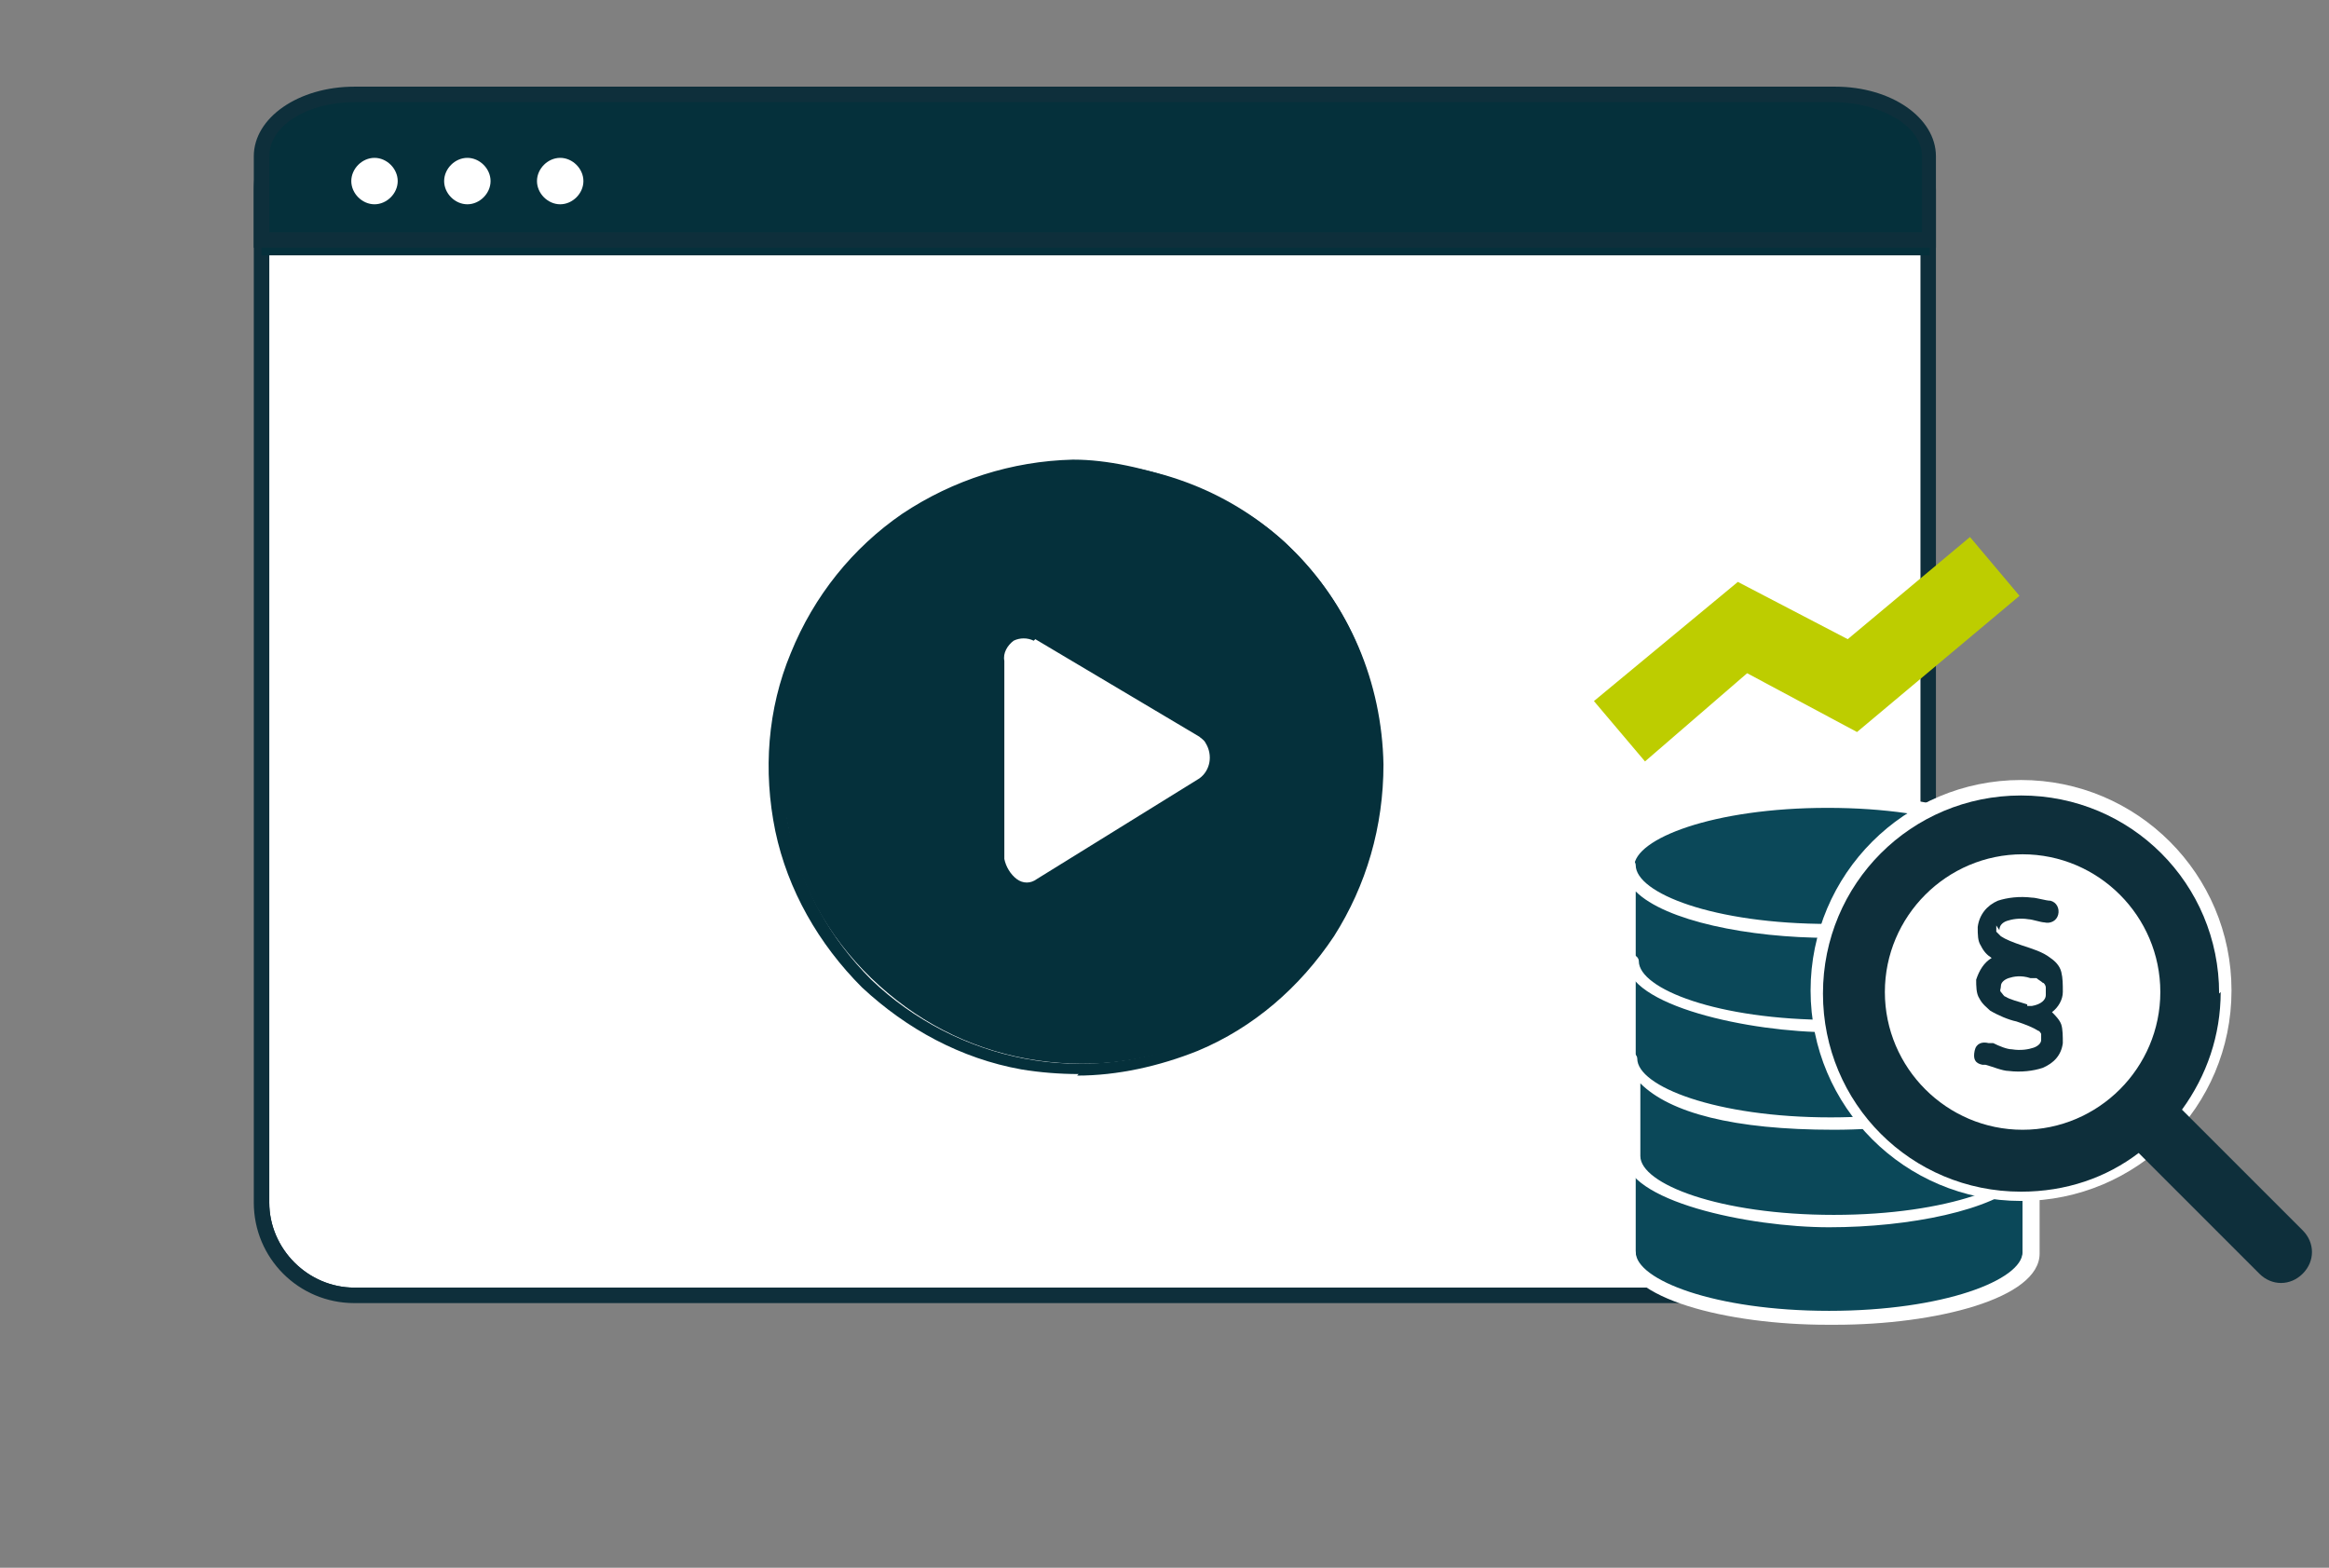
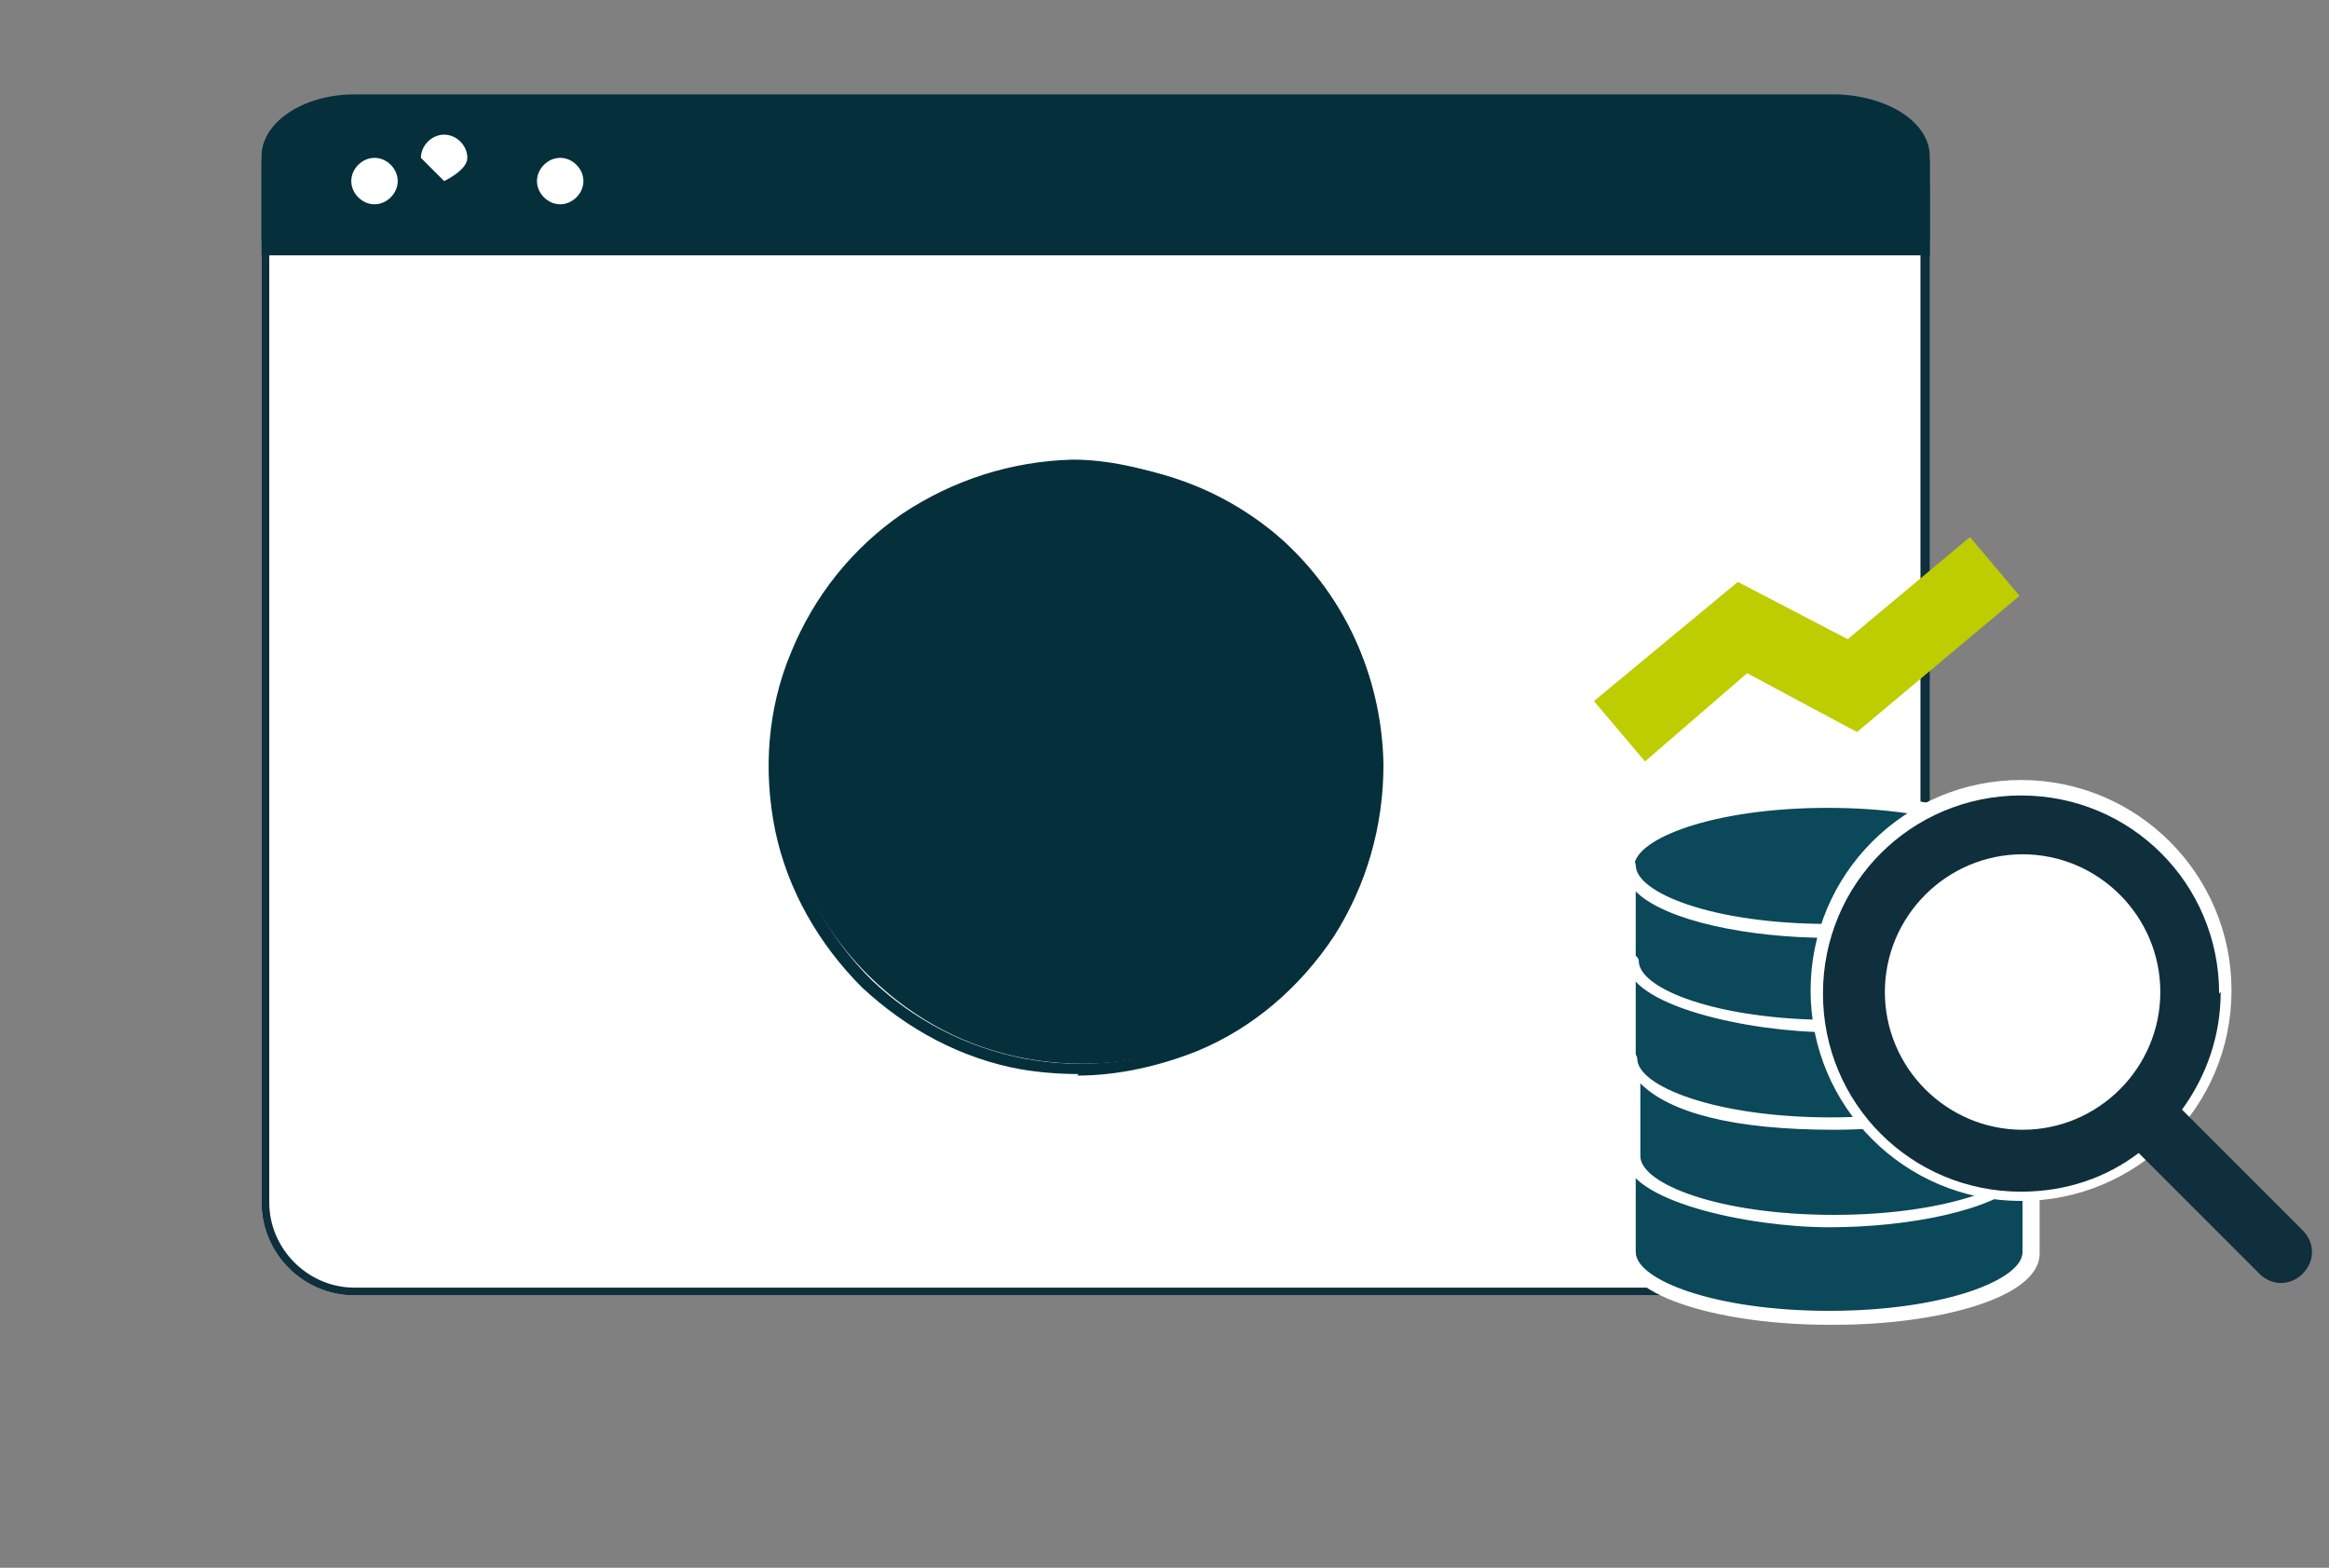
<svg xmlns="http://www.w3.org/2000/svg" id="Ebene_3" version="1.1" viewBox="0 0 150.5 101.3">
  <rect x="0" y="0" width="150.5" height="101.3" fill="#808080" stroke="none" />
  <defs>
    <style>
      .st0 {
        fill: #05303b;
      }

      .st1 {
        fill: #fff;
      }

      .st2 {
        fill: #bdcd00;
      }

      .st3 {
        fill: #0b4859;
      }

      .st4 {
        fill: none;
        stroke: #45413c;
        stroke-linecap: round;
        stroke-linejoin: round;
        stroke-width: 1.2px;
      }

      .st5 {
        fill: #0e2f3b;
      }
    </style>
  </defs>
  <g>
    <g>
      <path class="st1" d="M119.8,83.7H22.9c-3.3,0-6-2.7-6-6V12.3c0-3.3,2.7-6,6-6h95.7c3.3,0,6,2.7,6,6v65.4c0,3.3-1.6,6-4.9,6Z" />
      <path class="st5" d="M118.6,6.8c3,0,5.5,2.5,5.5,5.5v65.4c0,1.3-.3,5.5-4.4,5.5H22.9c-3,0-5.5-2.5-5.5-5.5V12.3c0-3,2.5-5.5,5.5-5.5h95.7M118.6,6.3H22.9c-3.3,0-6,2.7-6,6v65.4c0,3.3,2.7,6,6,6h96.9c3.3,0,4.9-2.7,4.9-6V12.3c0-3.3-2.7-6-6-6h0Z" />
    </g>
-     <path class="st5" d="M119.8,84.2H22.9c-3.6,0-6.5-2.9-6.5-6.5V12.3c0-3.6,2.9-6.5,6.5-6.5h95.7c3.6,0,6.5,2.9,6.5,6.5v65.4c0,4-2.1,6.5-5.4,6.5ZM22.9,6.8c-3,0-5.5,2.5-5.5,5.5v65.4c0,3,2.5,5.5,5.5,5.5h96.9c4.1,0,4.4-4.2,4.4-5.5V12.3c0-3-2.5-5.5-5.5-5.5H22.9Z" />
    <path class="st0" d="M118.6,6.3H22.9c-3.3,0-6,1.9-6,4.3h0v5.9h107.8v-5.9c0-2.3-2.7-4.3-6-4.3Z" />
    <g>
      <path class="st0" d="M118.6,6.1H22.9c-3.3,0-6,1.8-6,4h0v5.4h107.8v-5.4c0-2.2-2.7-3.9-6-4Z" />
-       <path class="st5" d="M125.2,16H16.4v-5.9c0-2.5,2.9-4.5,6.5-4.5h95.7c3.6,0,6.5,2,6.5,4.5v5.9ZM17.4,15h106.8v-4.9c0-1.9-2.5-3.4-5.5-3.5H22.9c-3,0-5.5,1.5-5.5,3.5v4.9Z" />
    </g>
    <path class="st1" d="M22.7,11.7c0,.8.7,1.5,1.5,1.5s1.5-.7,1.5-1.5-.7-1.5-1.5-1.5-1.5.7-1.5,1.5Z" />
-     <path class="st1" d="M28.7,11.7c0,.8.7,1.5,1.5,1.5s1.5-.7,1.5-1.5-.7-1.5-1.5-1.5-1.5.7-1.5,1.5Z" />
+     <path class="st1" d="M28.7,11.7s1.5-.7,1.5-1.5-.7-1.5-1.5-1.5-1.5.7-1.5,1.5Z" />
    <path class="st1" d="M34.7,11.7c0,.8.7,1.5,1.5,1.5.8,0,1.5-.7,1.5-1.5h0c0-.8-.7-1.5-1.5-1.5-.8,0-1.5.7-1.5,1.5h0Z" />
    <g>
      <path class="st0" d="M89.3,49.2c0,3.8-1,7.6-3.2,10.8-2.1,3.2-5.1,5.8-8.6,7.2-3.5,1.5-7.4,1.9-11.2,1.2-3.8-.7-7.2-2.5-10-5.2-2.8-2.7-4.7-6.1-5.4-9.9-.8-3.8-.5-7.7,1-11.2,1.4-3.6,3.9-6.6,7-8.8,3.2-2.2,6.9-3.3,10.7-3.4,5.1,0,10.1,1.9,13.8,5.5,3.7,3.6,5.8,8.5,5.8,13.6h0Z" />
      <path class="st0" d="M69.7,69.4c-1.2,0-2.5-.1-3.7-.3-3.9-.7-7.4-2.6-10.3-5.3-2.8-2.8-4.8-6.3-5.6-10.1-.8-3.9-.5-7.9,1-11.5,1.5-3.7,4-6.8,7.2-9,3.3-2.2,7.1-3.4,11-3.5,0,0,0,0,.1,0,4.1,0,10.4,2.1,14,5.7,3.8,3.7,5.9,8.7,6,14h0c0,4-1.1,7.8-3.2,11.1-2.2,3.3-5.2,5.9-8.8,7.4-2.5,1-5.2,1.6-7.8,1.6ZM69.6,30.4s0,0-.1,0c-3.8,0-7.4,1.2-10.6,3.4-3.1,2.1-5.5,5.2-6.9,8.7-1.4,3.5-1.8,7.3-1,11.1.8,3.7,2.6,7,5.3,9.7,2.7,2.6,6.2,4.4,9.9,5.1,3.7.7,7.6.3,11.1-1.2,3.5-1.5,6.4-4,8.5-7.2,2.1-3.1,3.1-6.8,3.1-10.6-.1-5.1-2.2-9.9-5.8-13.5-3.5-3.4-9.6-5.5-13.5-5.5Z" />
-       <path class="st1" d="M66.8,41.4c-.4-.2-.9-.2-1.3,0-.4.3-.7.8-.6,1.3v12.8c.1.5.4,1,.8,1.3.4.3.9.3,1.3,0l10.5-6.5c.7-.5.9-1.5.4-2.3-.1-.2-.3-.3-.4-.4l-10.6-6.3Z" />
    </g>
  </g>
  <g>
    <g>
      <path class="st3" d="M118.1,60.2c7.1,0,12.9-1.9,12.9-4.2s-5.8-4.2-12.9-4.2-12.9,1.9-12.9,4.2,5.8,4.2,12.9,4.2Z" />
      <path class="st3" d="M105.3,56c0,2.3,5.8,4.2,12.9,4.2s12.9-1.9,12.9-4.2v24.9c0,2.3-5.8,4.2-12.9,4.2s-12.9-1.9-12.9-4.2v-24.9Z" />
      <path class="st1" d="M118.1,60.5c-6.5,0-13.2-1.7-13.2-4.6s6.7-4.6,13.2-4.6,13.2,1.7,13.2,4.6-6.7,4.6-13.2,4.6ZM118.1,52.2c-7.4,0-12.5,2-12.5,3.8s5.1,3.8,12.5,3.8,12.5-2,12.5-3.8-5.1-3.8-12.5-3.8Z" />
      <path class="st1" d="M118.1,85.4c-6.5,0-13.2-1.7-13.2-4.6v-24.9c0-.2.2-.4.4-.4s.4.2.4.4c0,1.8,5,3.8,12.5,3.8s12.5-2,12.5-3.8.2-.4.4-.4.4.2.4.4v24.9c0,2.9-6.7,4.6-13.2,4.6ZM105.7,57.6v23.3c0,1.8,5.1,3.8,12.5,3.8s12.5-2,12.5-3.8v-23.3c-1.9,1.9-7.3,3-12.5,3s-10.6-1.1-12.5-3Z" />
      <path class="st1" d="M118.1,85.6c-6.5,0-13.2-1.7-13.2-4.6s.2-.4.4-.4.4.2.4.4c0,1.8,5.1,3.8,12.5,3.8s12.5-2,12.5-3.8v-4.7c-1.9,1.9-7.3,3-12.5,3s-13.2-1.7-13.2-4.6v-6.3c0-.2.2-.4.4-.4s.4.2.4.4c0,1.8,5.1,3.8,12.5,3.8s12.5-2,12.5-3.8v-4.7c-1.9,1.9-7.3,3-12.5,3s-13.2-1.7-13.2-4.6.2-.4.4-.4.4.2.4.4c0,1.8,5.1,3.8,12.5,3.8s12.5-2,12.5-3.8.2-.4.4-.4.4.2.4.4v6.3c0,2.9-6.7,4.6-13.2,4.6s-10.6-1.1-12.5-3v4.7c0,1.8,5.1,3.8,12.5,3.8s12.5-2,12.5-3.8.2-.4.4-.4.4.2.4.4v6.3c0,2.9-6.7,4.6-13.2,4.6Z" />
      <path class="st4" d="M92.5,72.6" />
-       <path class="st4" d="M62.4,89.6" />
    </g>
    <circle class="st1" cx="130.6" cy="64" r="13.6" />
    <polygon class="st2" points="106.3 49.2 103 45.3 112.3 37.6 119.4 41.3 127.3 34.7 130.5 38.5 120 47.3 112.9 43.5 106.3 49.2" />
    <path class="st5" d="M143.5,64.1c0,2.8-.9,5.4-2.5,7.6l7.8,7.8c.8.8.8,2,0,2.8-.8.8-2,.8-2.8,0l-7.8-7.8c-2.1,1.6-4.7,2.5-7.6,2.5-7.1,0-12.8-5.7-12.8-12.8s5.7-12.8,12.8-12.8,12.8,5.7,12.8,12.8ZM130.7,73c4.9,0,8.9-4,8.9-8.9s-4-8.9-8.9-8.9-8.9,4-8.9,8.9,4,8.9,8.9,8.9Z" />
-     <path class="st5" d="M129.2,60.1c0-.3.2-.5.5-.6.3-.1.8-.2,1.4-.1.2,0,.8.2,1,.2.4.1.8-.1.9-.5s-.1-.8-.5-.9c-.3,0-.9-.2-1.2-.2-.8-.1-1.6,0-2.2.2-.7.3-1.2.9-1.3,1.7,0,0,0,0,0,0,0,.5,0,.9.2,1.2.2.4.4.6.7.8,0,0,0,0,0,0-.5.3-.8.8-1,1.4,0,0,0,0,0,0,0,.4,0,.9.2,1.2.2.4.5.6.7.8.5.3,1.2.6,1.7.7h0c.6.2,1.1.4,1.4.6.1,0,.2.2.2.2,0,0,0,.2,0,.4,0,.2-.2.4-.5.5-.3.1-.8.2-1.4.1-.3,0-.8-.2-1.2-.4h0c0,0-.2,0-.3,0-.4-.1-.8,0-.9.5s0,.8.5.9c0,0,.1,0,.2,0,.4.1,1.1.4,1.5.4h0c.8.1,1.6,0,2.2-.2.7-.3,1.2-.8,1.3-1.6,0-.4,0-.9-.1-1.2-.1-.3-.4-.6-.6-.8.4-.3.7-.8.7-1.3,0-.5,0-.9-.1-1.3s-.4-.7-.7-.9c-.5-.4-1.2-.6-1.8-.8h0c-.6-.2-1.1-.4-1.4-.6-.1-.1-.2-.2-.3-.3,0,0,0-.2,0-.4h0ZM131,64.9h0s0,0,0,0c-.6-.2-1.1-.3-1.4-.5-.1,0-.2-.2-.3-.3s0-.2,0-.4c0-.2.2-.4.5-.5.3-.1.8-.2,1.4,0h.4c.1.1.3.2.4.3.1,0,.2.2.2.3s0,.2,0,.5c0,.3-.3.6-.9.7h-.3c0,0,0,0,0,0Z" />
  </g>
</svg>